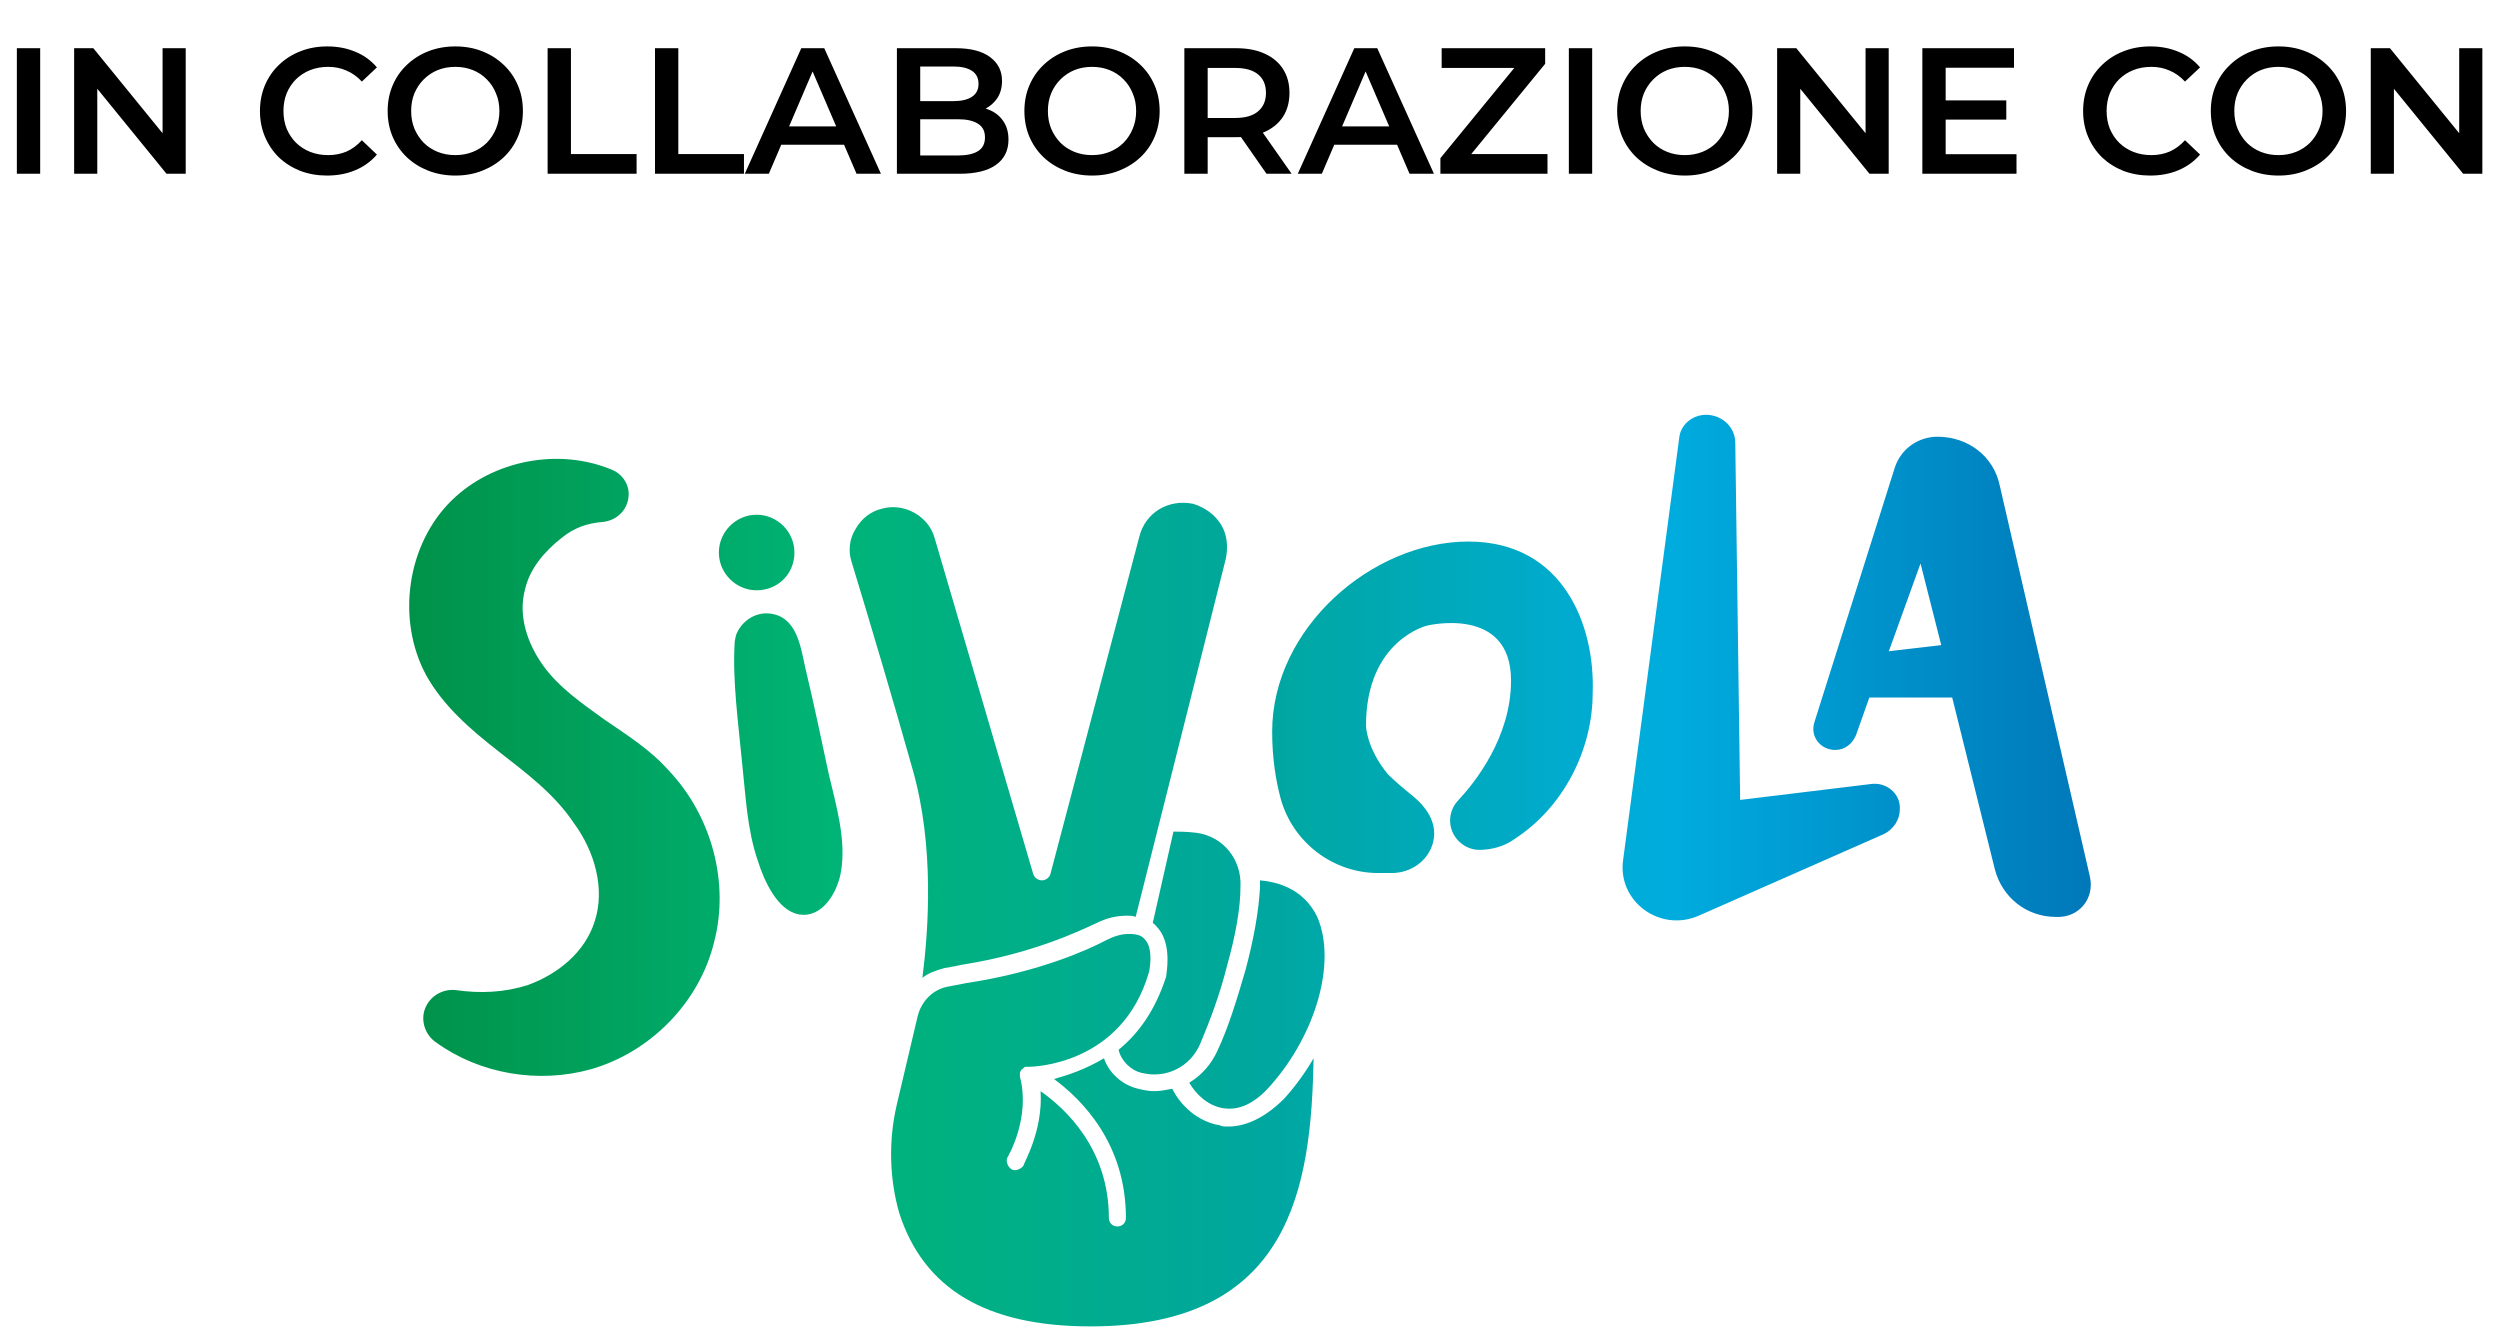
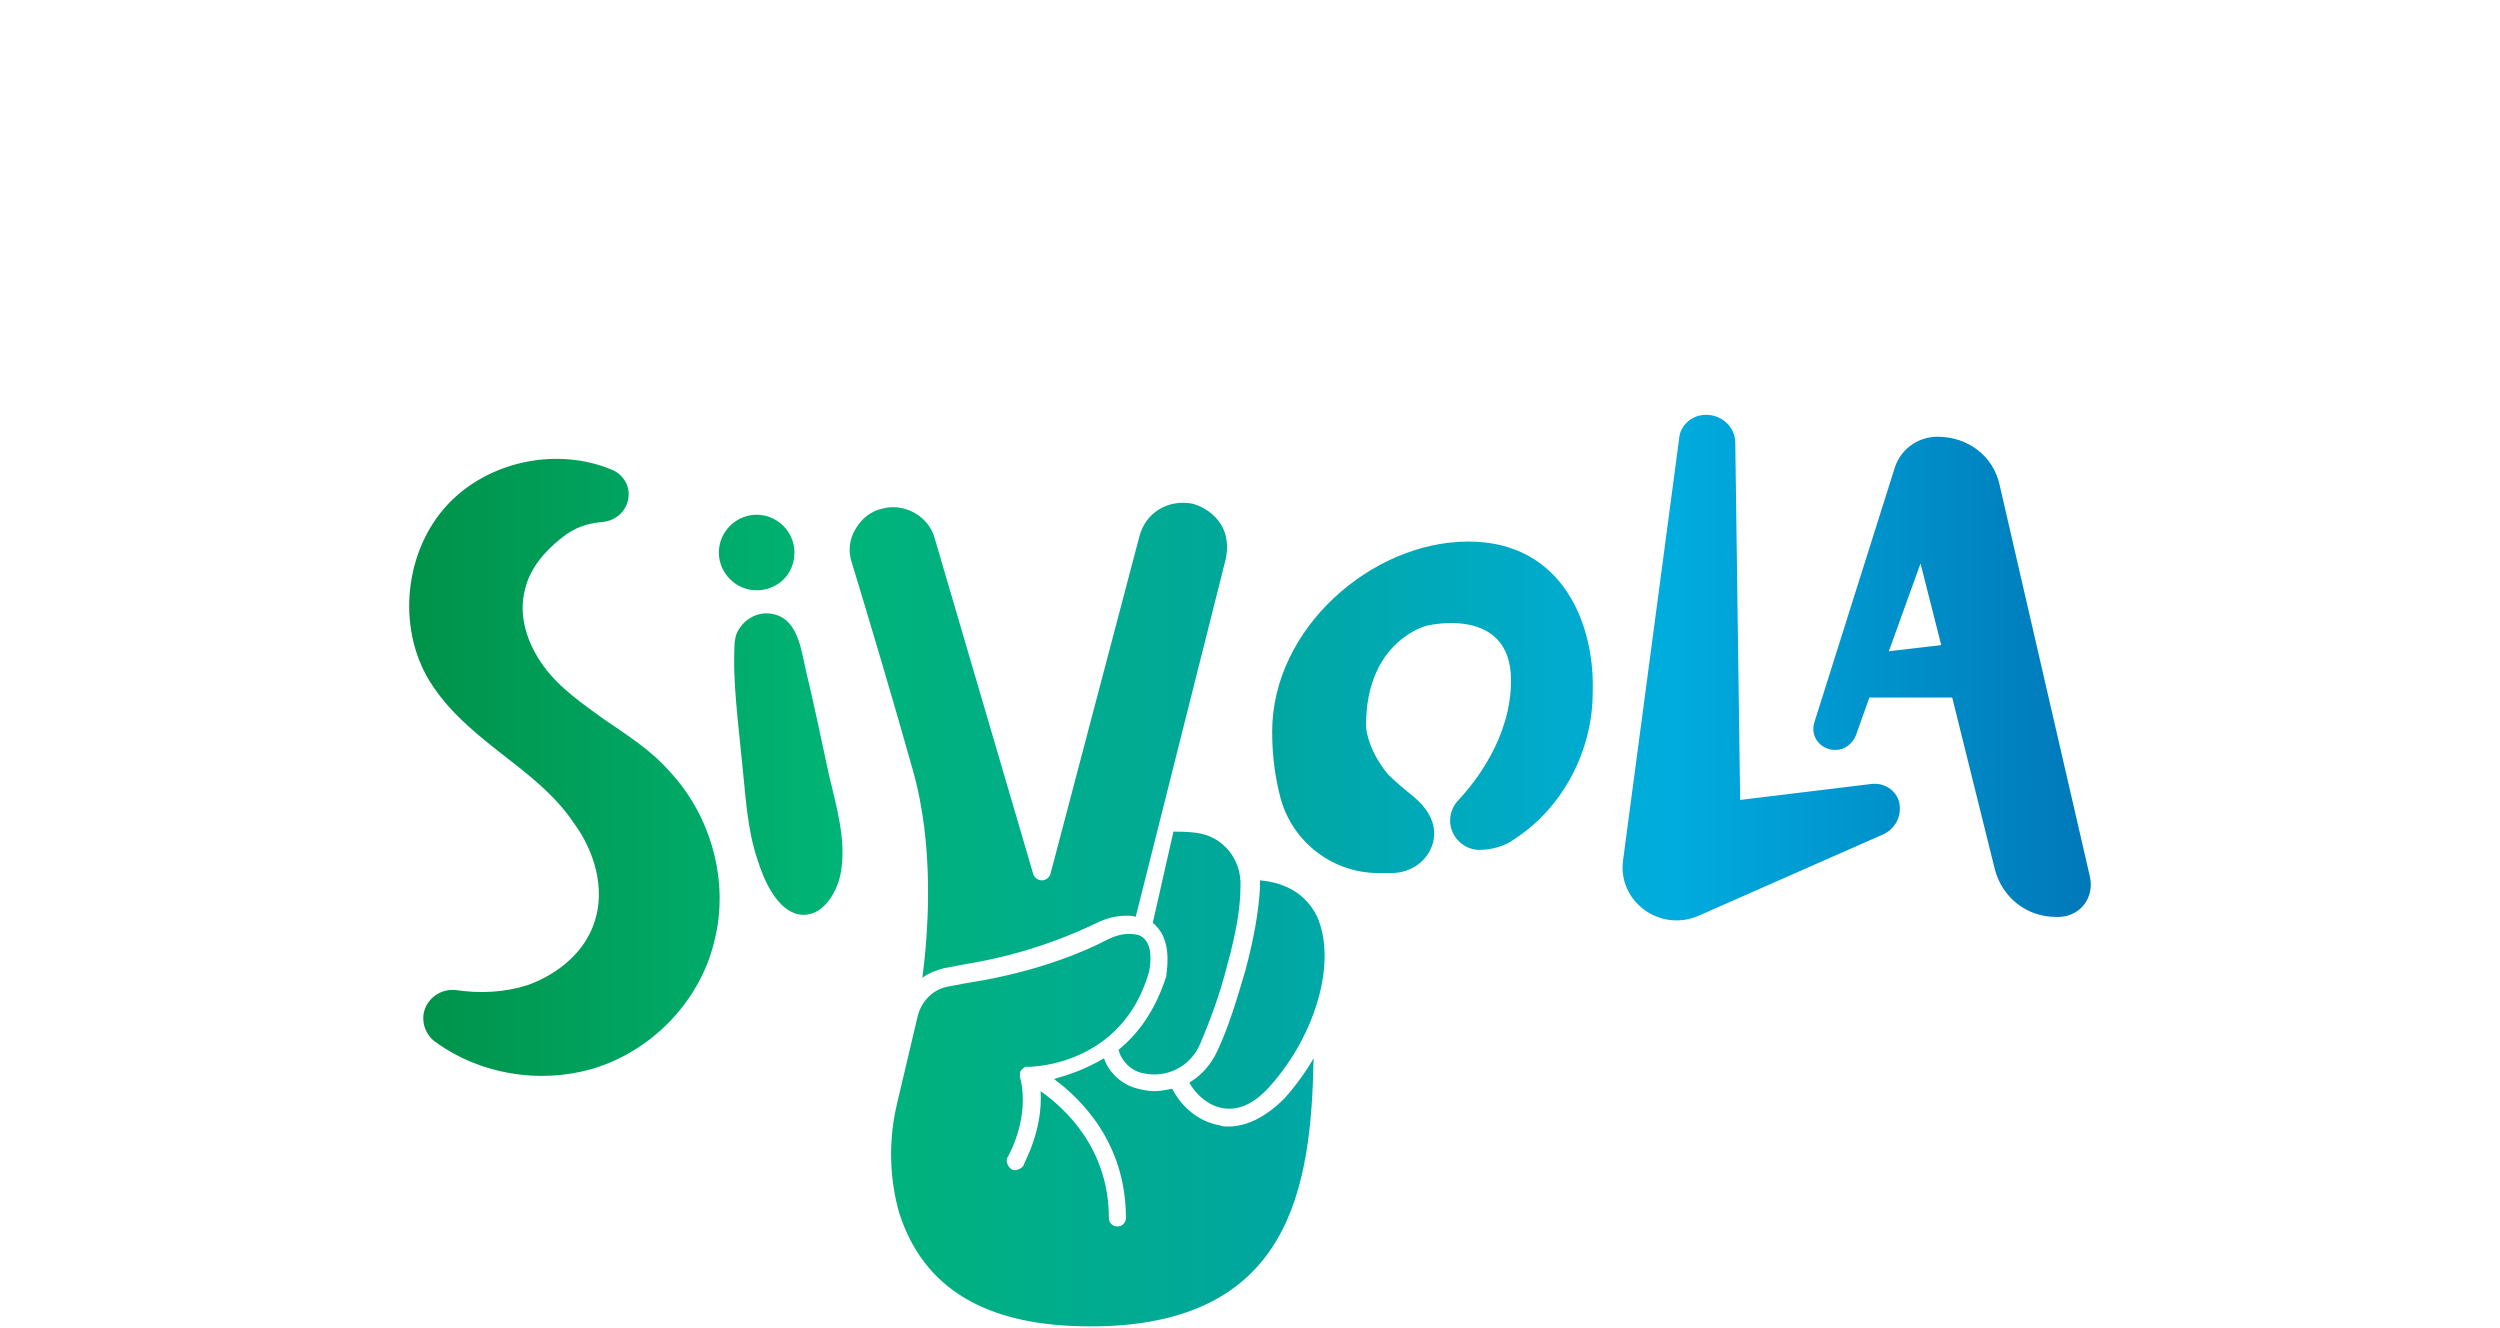
<svg xmlns="http://www.w3.org/2000/svg" width="446" height="237" viewBox="0 0 446 237" fill="none">
  <path d="M143.683 119.223C142.813 115.31 142.161 109.874 137.16 109.439C134.551 109.222 132.16 110.961 131.29 113.353L131.073 114.44C130.638 121.397 131.725 129.007 132.377 135.964C133.029 141.835 133.247 147.922 135.204 153.575C136.291 157.054 138.682 162.489 142.596 163.142C146.727 163.794 149.336 159.228 149.988 155.749C151.075 149.879 149.118 143.574 147.814 137.921C146.509 131.833 145.205 125.528 143.683 119.223ZM141.726 98.568C141.726 94.872 138.682 91.828 134.986 91.828C131.29 91.828 128.246 94.872 128.246 98.568C128.246 102.264 131.29 105.308 134.986 105.308C138.682 105.308 141.726 102.482 141.726 98.568ZM199.56 187.275C199.994 189.232 201.734 190.971 203.691 191.406C208.039 192.493 212.387 190.319 214.127 186.188C215.866 182.057 217.605 177.491 218.91 172.273C220.432 166.838 221.301 162.055 221.301 158.141C221.519 153.358 218.258 149.227 213.474 148.575C211.735 148.357 210.213 148.357 209.343 148.357L205.647 164.664C206.082 164.881 206.3 165.316 206.734 165.751C209.126 168.795 208.039 173.795 208.039 174.23C206.082 180.318 203.038 184.449 199.56 187.275ZM164.555 174.447C165.642 173.578 166.947 173.143 168.469 172.708C171.078 172.273 171.73 172.056 171.947 172.056C184.123 170.099 192.385 166.186 195.646 164.664C197.385 163.794 199.125 163.359 201.082 163.359C201.516 163.359 202.169 163.359 202.603 163.577L218.692 99.655C219.127 97.481 218.91 95.307 217.823 93.568C216.736 91.828 214.996 90.524 212.822 89.872C208.474 89.002 204.343 91.394 203.256 95.742L187.384 155.967C187.167 156.619 186.514 157.054 185.862 157.054C185.21 157.054 184.558 156.619 184.34 155.967L166.729 95.959C165.642 92.046 161.294 89.654 157.38 90.741C155.424 91.176 153.684 92.481 152.597 94.437C151.51 96.177 151.293 98.351 151.945 100.308C154.989 110.309 159.337 124.876 162.816 137.269C166.729 150.966 165.642 165.968 164.555 174.447ZM107.809 128.355C103.895 125.528 99.764 122.702 96.938 118.788C94.112 114.875 92.372 109.874 93.677 105.091C94.546 101.395 97.155 98.351 100.199 95.959C102.591 94.002 104.982 93.35 107.374 93.133C110.2 92.915 112.157 90.741 112.157 88.132C112.157 86.175 110.853 84.436 109.113 83.784C99.764 79.87 88.024 82.044 80.632 89.219C72.587 97.046 70.63 110.526 76.066 120.528C79.11 125.963 83.893 130.094 88.893 134.008C93.894 137.921 98.895 141.617 102.373 146.835C106.07 151.836 108.026 158.576 106.07 164.446C104.33 169.882 99.547 173.795 94.112 175.752C89.981 177.057 85.632 177.274 81.284 176.622C78.892 176.404 76.718 177.709 75.848 179.883C74.979 182.057 75.848 184.666 77.805 185.971C85.632 191.624 96.068 193.363 105.417 190.754C116.071 187.71 124.768 178.796 127.377 168.142C130.203 157.489 126.942 145.531 119.332 137.486C116.071 133.79 111.94 131.181 107.809 128.355ZM224.78 157.054C224.78 157.489 224.78 157.924 224.78 158.358C224.563 162.489 223.693 167.49 222.171 173.143C220.649 178.361 219.127 183.362 217.171 187.493C216.083 189.884 214.344 191.841 212.17 193.146C213.257 195.102 215.431 197.276 218.258 197.711C221.084 198.146 223.911 196.842 226.737 193.58C234.781 184.449 238.478 171.621 234.999 163.577C232.39 158.141 227.172 157.271 224.78 157.054ZM219.127 200.973C218.475 200.973 218.04 200.973 217.605 200.755C213.692 200.103 210.648 197.276 209.126 194.233C208.039 194.45 206.952 194.667 205.865 194.667C204.995 194.667 203.908 194.45 203.038 194.233C200.212 193.58 197.82 191.406 196.951 188.797C193.689 190.754 190.428 191.841 188.036 192.493C193.037 196.189 200.864 204.016 200.864 217.279C200.864 218.149 200.212 218.801 199.342 218.801C198.473 218.801 197.82 218.149 197.82 217.279C197.82 204.886 189.993 197.711 185.645 194.667C186.08 201.842 182.601 207.495 182.601 207.93C182.166 208.582 181.079 209.017 180.427 208.582C179.774 208.147 179.34 207.06 179.774 206.408C179.774 206.408 183.905 199.451 181.949 192.058C181.949 191.841 181.949 191.841 181.949 191.624C181.949 191.406 181.949 191.189 182.166 190.971C182.166 190.971 182.166 190.754 182.384 190.754L182.601 190.536C182.818 190.319 182.818 190.319 183.036 190.319C183.253 190.319 183.253 190.319 183.471 190.319C184.123 190.319 200.212 190.102 204.995 173.36C205.212 172.273 205.647 169.229 204.343 167.708C203.691 166.838 202.821 166.62 201.299 166.62C199.994 166.62 198.69 167.055 197.385 167.708C194.124 169.447 185.427 173.36 172.817 175.317C172.6 175.317 171.73 175.535 169.338 175.969C166.512 176.404 164.338 178.578 163.685 181.405L159.989 197.059C158.467 203.582 158.685 210.322 160.424 216.409C164.773 229.889 175.861 236.629 194.559 236.629C230.433 236.629 233.912 211.626 234.347 188.797C232.825 191.406 231.085 193.798 229.129 195.972C225.215 199.885 221.736 200.973 219.127 200.973ZM333.707 139.878L310.443 142.704L309.574 79.001C309.574 76.174 307.182 74 304.355 74C301.964 74 299.79 75.739 299.572 78.131L289.571 153.358C288.484 160.75 296.094 166.403 303.051 163.359L336.099 148.792C337.838 147.922 338.925 146.183 338.925 144.444C339.143 141.617 336.533 139.443 333.707 139.878ZM261.959 96.612C244.783 96.612 226.954 112.048 226.954 130.529C226.954 135.312 227.607 139.226 228.476 142.487C230.651 150.314 237.825 155.749 245.87 155.749H248.261C251.74 155.749 254.784 153.575 255.654 150.314C256.741 145.966 253.262 142.922 251.305 141.4C250.218 140.53 248.479 139.008 247.609 138.139C243.696 133.355 243.696 129.442 243.696 129.442C243.696 114.222 254.567 111.613 254.567 111.613C254.567 111.613 269.568 107.917 269.568 121.397C269.568 131.616 263.046 139.66 260.219 142.704C259.35 143.574 258.698 144.879 258.698 146.4C258.698 149.227 261.089 151.619 263.916 151.619C266.09 151.619 268.481 150.966 270.221 149.662C278.917 144.009 284.136 133.79 284.136 123.571C284.57 111.613 278.917 96.612 261.959 96.612ZM372.842 156.402L356.753 86.61C355.666 81.392 351.101 77.913 345.665 77.913C342.186 77.913 339.143 80.088 338.055 83.349L323.706 128.79C322.836 131.399 324.793 133.79 327.402 133.79C329.141 133.79 330.446 132.703 331.098 131.181L333.49 124.441H348.274L355.884 155.097C357.188 160.098 361.537 163.577 366.755 163.577C370.886 163.794 373.712 160.315 372.842 156.402ZM336.968 116.179L342.621 100.525L346.317 115.092L336.968 116.179Z" fill="url(#paint0_linear_1570_109)" />
-   <path d="M3.008 31V8.6H7.168V31H3.008ZM13.227 31V8.6H16.651L30.699 25.848H29.003V8.6H33.131V31H29.707L15.659 13.752H17.355V31H13.227ZM58.345 31.32C56.638 31.32 55.049 31.043 53.577 30.488C52.126 29.912 50.857 29.112 49.769 28.088C48.702 27.043 47.87 25.816 47.273 24.408C46.675 23 46.377 21.464 46.377 19.8C46.377 18.136 46.675 16.6 47.273 15.192C47.87 13.784 48.713 12.568 49.801 11.544C50.889 10.499 52.158 9.699 53.609 9.144C55.059 8.568 56.649 8.28 58.377 8.28C60.211 8.28 61.886 8.6 63.401 9.24C64.915 9.859 66.195 10.787 67.241 12.024L64.553 14.552C63.742 13.677 62.835 13.027 61.833 12.6C60.83 12.152 59.742 11.928 58.569 11.928C57.395 11.928 56.318 12.12 55.337 12.504C54.377 12.888 53.534 13.432 52.809 14.136C52.105 14.84 51.55 15.672 51.145 16.632C50.761 17.592 50.569 18.648 50.569 19.8C50.569 20.952 50.761 22.008 51.145 22.968C51.55 23.928 52.105 24.76 52.809 25.464C53.534 26.168 54.377 26.712 55.337 27.096C56.318 27.48 57.395 27.672 58.569 27.672C59.742 27.672 60.83 27.459 61.833 27.032C62.835 26.584 63.742 25.912 64.553 25.016L67.241 27.576C66.195 28.792 64.915 29.72 63.401 30.36C61.886 31 60.201 31.32 58.345 31.32ZM81.254 31.32C79.505 31.32 77.894 31.032 76.422 30.456C74.95 29.88 73.67 29.08 72.582 28.056C71.494 27.011 70.651 25.795 70.054 24.408C69.457 23 69.158 21.464 69.158 19.8C69.158 18.136 69.457 16.611 70.054 15.224C70.651 13.816 71.494 12.6 72.582 11.576C73.67 10.531 74.95 9.72 76.422 9.144C77.894 8.568 79.494 8.28 81.222 8.28C82.971 8.28 84.571 8.568 86.022 9.144C87.494 9.72 88.774 10.531 89.862 11.576C90.95 12.6 91.793 13.816 92.39 15.224C92.987 16.611 93.286 18.136 93.286 19.8C93.286 21.464 92.987 23 92.39 24.408C91.793 25.816 90.95 27.032 89.862 28.056C88.774 29.08 87.494 29.88 86.022 30.456C84.571 31.032 82.982 31.32 81.254 31.32ZM81.222 27.672C82.353 27.672 83.398 27.48 84.358 27.096C85.318 26.712 86.15 26.168 86.854 25.464C87.558 24.739 88.102 23.907 88.486 22.968C88.891 22.008 89.094 20.952 89.094 19.8C89.094 18.648 88.891 17.603 88.486 16.664C88.102 15.704 87.558 14.872 86.854 14.168C86.15 13.443 85.318 12.888 84.358 12.504C83.398 12.12 82.353 11.928 81.222 11.928C80.091 11.928 79.046 12.12 78.086 12.504C77.147 12.888 76.315 13.443 75.59 14.168C74.886 14.872 74.331 15.704 73.926 16.664C73.542 17.603 73.35 18.648 73.35 19.8C73.35 20.931 73.542 21.976 73.926 22.936C74.331 23.896 74.886 24.739 75.59 25.464C76.294 26.168 77.126 26.712 78.086 27.096C79.046 27.48 80.091 27.672 81.222 27.672ZM97.695 31V8.6H101.856V27.48H113.568V31H97.695ZM116.852 31V8.6H121.012V27.48H132.724V31H116.852ZM132.871 31L142.951 8.6H147.047L157.159 31H152.807L144.135 10.808H145.799L137.159 31H132.871ZM137.511 25.816L138.631 22.552H150.727L151.847 25.816H137.511ZM160.008 31V8.6H170.504C173.192 8.6 175.24 9.133 176.648 10.2C178.056 11.245 178.76 12.653 178.76 14.424C178.76 15.619 178.483 16.643 177.928 17.496C177.373 18.328 176.627 18.979 175.688 19.448C174.771 19.896 173.768 20.12 172.68 20.12L173.256 18.968C174.515 18.968 175.645 19.203 176.648 19.672C177.651 20.12 178.44 20.781 179.016 21.656C179.613 22.531 179.912 23.619 179.912 24.92C179.912 26.84 179.176 28.333 177.704 29.4C176.232 30.467 174.045 31 171.144 31H160.008ZM164.168 27.736H170.888C172.445 27.736 173.64 27.48 174.472 26.968C175.304 26.456 175.72 25.635 175.72 24.504C175.72 23.395 175.304 22.584 174.472 22.072C173.64 21.539 172.445 21.272 170.888 21.272H163.848V18.04H170.056C171.507 18.04 172.616 17.784 173.384 17.272C174.173 16.76 174.568 15.992 174.568 14.968C174.568 13.923 174.173 13.144 173.384 12.632C172.616 12.12 171.507 11.864 170.056 11.864H164.168V27.736ZM194.848 31.32C193.098 31.32 191.488 31.032 190.016 30.456C188.544 29.88 187.264 29.08 186.176 28.056C185.088 27.011 184.245 25.795 183.648 24.408C183.05 23 182.752 21.464 182.752 19.8C182.752 18.136 183.05 16.611 183.648 15.224C184.245 13.816 185.088 12.6 186.176 11.576C187.264 10.531 188.544 9.72 190.016 9.144C191.488 8.568 193.088 8.28 194.816 8.28C196.565 8.28 198.165 8.568 199.616 9.144C201.088 9.72 202.368 10.531 203.456 11.576C204.544 12.6 205.386 13.816 205.984 15.224C206.581 16.611 206.88 18.136 206.88 19.8C206.88 21.464 206.581 23 205.984 24.408C205.386 25.816 204.544 27.032 203.456 28.056C202.368 29.08 201.088 29.88 199.616 30.456C198.165 31.032 196.576 31.32 194.848 31.32ZM194.816 27.672C195.946 27.672 196.992 27.48 197.952 27.096C198.912 26.712 199.744 26.168 200.448 25.464C201.152 24.739 201.696 23.907 202.08 22.968C202.485 22.008 202.688 20.952 202.688 19.8C202.688 18.648 202.485 17.603 202.08 16.664C201.696 15.704 201.152 14.872 200.448 14.168C199.744 13.443 198.912 12.888 197.952 12.504C196.992 12.12 195.946 11.928 194.816 11.928C193.685 11.928 192.64 12.12 191.68 12.504C190.741 12.888 189.909 13.443 189.184 14.168C188.48 14.872 187.925 15.704 187.52 16.664C187.136 17.603 186.944 18.648 186.944 19.8C186.944 20.931 187.136 21.976 187.52 22.936C187.925 23.896 188.48 24.739 189.184 25.464C189.888 26.168 190.72 26.712 191.68 27.096C192.64 27.48 193.685 27.672 194.816 27.672ZM211.289 31V8.6H220.505C222.489 8.6 224.185 8.92 225.593 9.56C227.023 10.2 228.121 11.117 228.889 12.312C229.657 13.507 230.041 14.925 230.041 16.568C230.041 18.211 229.657 19.629 228.889 20.824C228.121 21.997 227.023 22.904 225.593 23.544C224.185 24.163 222.489 24.472 220.505 24.472H213.593L215.449 22.584V31H211.289ZM225.945 31L220.281 22.872H224.729L230.425 31H225.945ZM215.449 23.032L213.593 21.048H220.313C222.148 21.048 223.524 20.653 224.441 19.864C225.38 19.075 225.849 17.976 225.849 16.568C225.849 15.139 225.38 14.04 224.441 13.272C223.524 12.504 222.148 12.12 220.313 12.12H213.593L215.449 10.072V23.032ZM231.527 31L241.608 8.6H245.704L255.816 31H251.464L242.792 10.808H244.456L235.816 31H231.527ZM236.168 25.816L237.288 22.552H249.384L250.503 25.816H236.168ZM256.968 31V28.216L271.432 10.552L271.912 12.12H257.192V8.6H275.656V11.384L261.192 29.048L260.68 27.48H276.072V31H256.968ZM279.883 31V8.6H284.043V31H279.883ZM300.598 31.32C298.848 31.32 297.238 31.032 295.766 30.456C294.294 29.88 293.014 29.08 291.926 28.056C290.838 27.011 289.995 25.795 289.398 24.408C288.8 23 288.502 21.464 288.502 19.8C288.502 18.136 288.8 16.611 289.398 15.224C289.995 13.816 290.838 12.6 291.926 11.576C293.014 10.531 294.294 9.72 295.766 9.144C297.238 8.568 298.838 8.28 300.566 8.28C302.315 8.28 303.915 8.568 305.366 9.144C306.838 9.72 308.118 10.531 309.206 11.576C310.294 12.6 311.136 13.816 311.734 15.224C312.331 16.611 312.63 18.136 312.63 19.8C312.63 21.464 312.331 23 311.734 24.408C311.136 25.816 310.294 27.032 309.206 28.056C308.118 29.08 306.838 29.88 305.366 30.456C303.915 31.032 302.326 31.32 300.598 31.32ZM300.566 27.672C301.696 27.672 302.742 27.48 303.702 27.096C304.662 26.712 305.494 26.168 306.198 25.464C306.902 24.739 307.446 23.907 307.83 22.968C308.235 22.008 308.438 20.952 308.438 19.8C308.438 18.648 308.235 17.603 307.83 16.664C307.446 15.704 306.902 14.872 306.198 14.168C305.494 13.443 304.662 12.888 303.702 12.504C302.742 12.12 301.696 11.928 300.566 11.928C299.435 11.928 298.39 12.12 297.43 12.504C296.491 12.888 295.659 13.443 294.934 14.168C294.23 14.872 293.675 15.704 293.27 16.664C292.886 17.603 292.694 18.648 292.694 19.8C292.694 20.931 292.886 21.976 293.27 22.936C293.675 23.896 294.23 24.739 294.934 25.464C295.638 26.168 296.47 26.712 297.43 27.096C298.39 27.48 299.435 27.672 300.566 27.672ZM317.039 31V8.6H320.463L334.511 25.848H332.815V8.6H336.943V31H333.519L319.471 13.752H321.167V31H317.039ZM346.786 17.912H357.922V21.336H346.786V17.912ZM347.106 27.512H359.746V31H342.946V8.6H359.298V12.088H347.106V27.512ZM383.595 31.32C381.888 31.32 380.299 31.043 378.827 30.488C377.376 29.912 376.107 29.112 375.019 28.088C373.952 27.043 373.12 25.816 372.523 24.408C371.925 23 371.627 21.464 371.627 19.8C371.627 18.136 371.925 16.6 372.523 15.192C373.12 13.784 373.963 12.568 375.051 11.544C376.139 10.499 377.408 9.699 378.859 9.144C380.309 8.568 381.899 8.28 383.627 8.28C385.461 8.28 387.136 8.6 388.651 9.24C390.165 9.859 391.445 10.787 392.491 12.024L389.803 14.552C388.992 13.677 388.085 13.027 387.083 12.6C386.08 12.152 384.992 11.928 383.819 11.928C382.645 11.928 381.568 12.12 380.587 12.504C379.627 12.888 378.784 13.432 378.059 14.136C377.355 14.84 376.8 15.672 376.395 16.632C376.011 17.592 375.819 18.648 375.819 19.8C375.819 20.952 376.011 22.008 376.395 22.968C376.8 23.928 377.355 24.76 378.059 25.464C378.784 26.168 379.627 26.712 380.587 27.096C381.568 27.48 382.645 27.672 383.819 27.672C384.992 27.672 386.08 27.459 387.083 27.032C388.085 26.584 388.992 25.912 389.803 25.016L392.491 27.576C391.445 28.792 390.165 29.72 388.651 30.36C387.136 31 385.451 31.32 383.595 31.32ZM406.504 31.32C404.755 31.32 403.144 31.032 401.672 30.456C400.2 29.88 398.92 29.08 397.832 28.056C396.744 27.011 395.901 25.795 395.304 24.408C394.707 23 394.408 21.464 394.408 19.8C394.408 18.136 394.707 16.611 395.304 15.224C395.901 13.816 396.744 12.6 397.832 11.576C398.92 10.531 400.2 9.72 401.672 9.144C403.144 8.568 404.744 8.28 406.472 8.28C408.221 8.28 409.821 8.568 411.272 9.144C412.744 9.72 414.024 10.531 415.112 11.576C416.2 12.6 417.043 13.816 417.64 15.224C418.237 16.611 418.536 18.136 418.536 19.8C418.536 21.464 418.237 23 417.64 24.408C417.043 25.816 416.2 27.032 415.112 28.056C414.024 29.08 412.744 29.88 411.272 30.456C409.821 31.032 408.232 31.32 406.504 31.32ZM406.472 27.672C407.603 27.672 408.648 27.48 409.608 27.096C410.568 26.712 411.4 26.168 412.104 25.464C412.808 24.739 413.352 23.907 413.736 22.968C414.141 22.008 414.344 20.952 414.344 19.8C414.344 18.648 414.141 17.603 413.736 16.664C413.352 15.704 412.808 14.872 412.104 14.168C411.4 13.443 410.568 12.888 409.608 12.504C408.648 12.12 407.603 11.928 406.472 11.928C405.341 11.928 404.296 12.12 403.336 12.504C402.397 12.888 401.565 13.443 400.84 14.168C400.136 14.872 399.581 15.704 399.176 16.664C398.792 17.603 398.6 18.648 398.6 19.8C398.6 20.931 398.792 21.976 399.176 22.936C399.581 23.896 400.136 24.739 400.84 25.464C401.544 26.168 402.376 26.712 403.336 27.096C404.296 27.48 405.341 27.672 406.472 27.672ZM422.946 31V8.6H426.37L440.418 25.848H438.722V8.6H442.85V31H439.426L425.378 13.752H427.074V31H422.946Z" fill="black" />
  <defs>
    <linearGradient id="paint0_linear_1570_109" x1="73.022" y1="155.179" x2="373.06" y2="155.179" gradientUnits="userSpaceOnUse">
      <stop stop-color="#009249" />
      <stop offset="0.25" stop-color="#00B476" />
      <stop offset="0.5" stop-color="#00A79D" />
      <stop offset="0.75" stop-color="#00ACDE" />
      <stop offset="1" stop-color="#0078B9" />
    </linearGradient>
  </defs>
</svg>